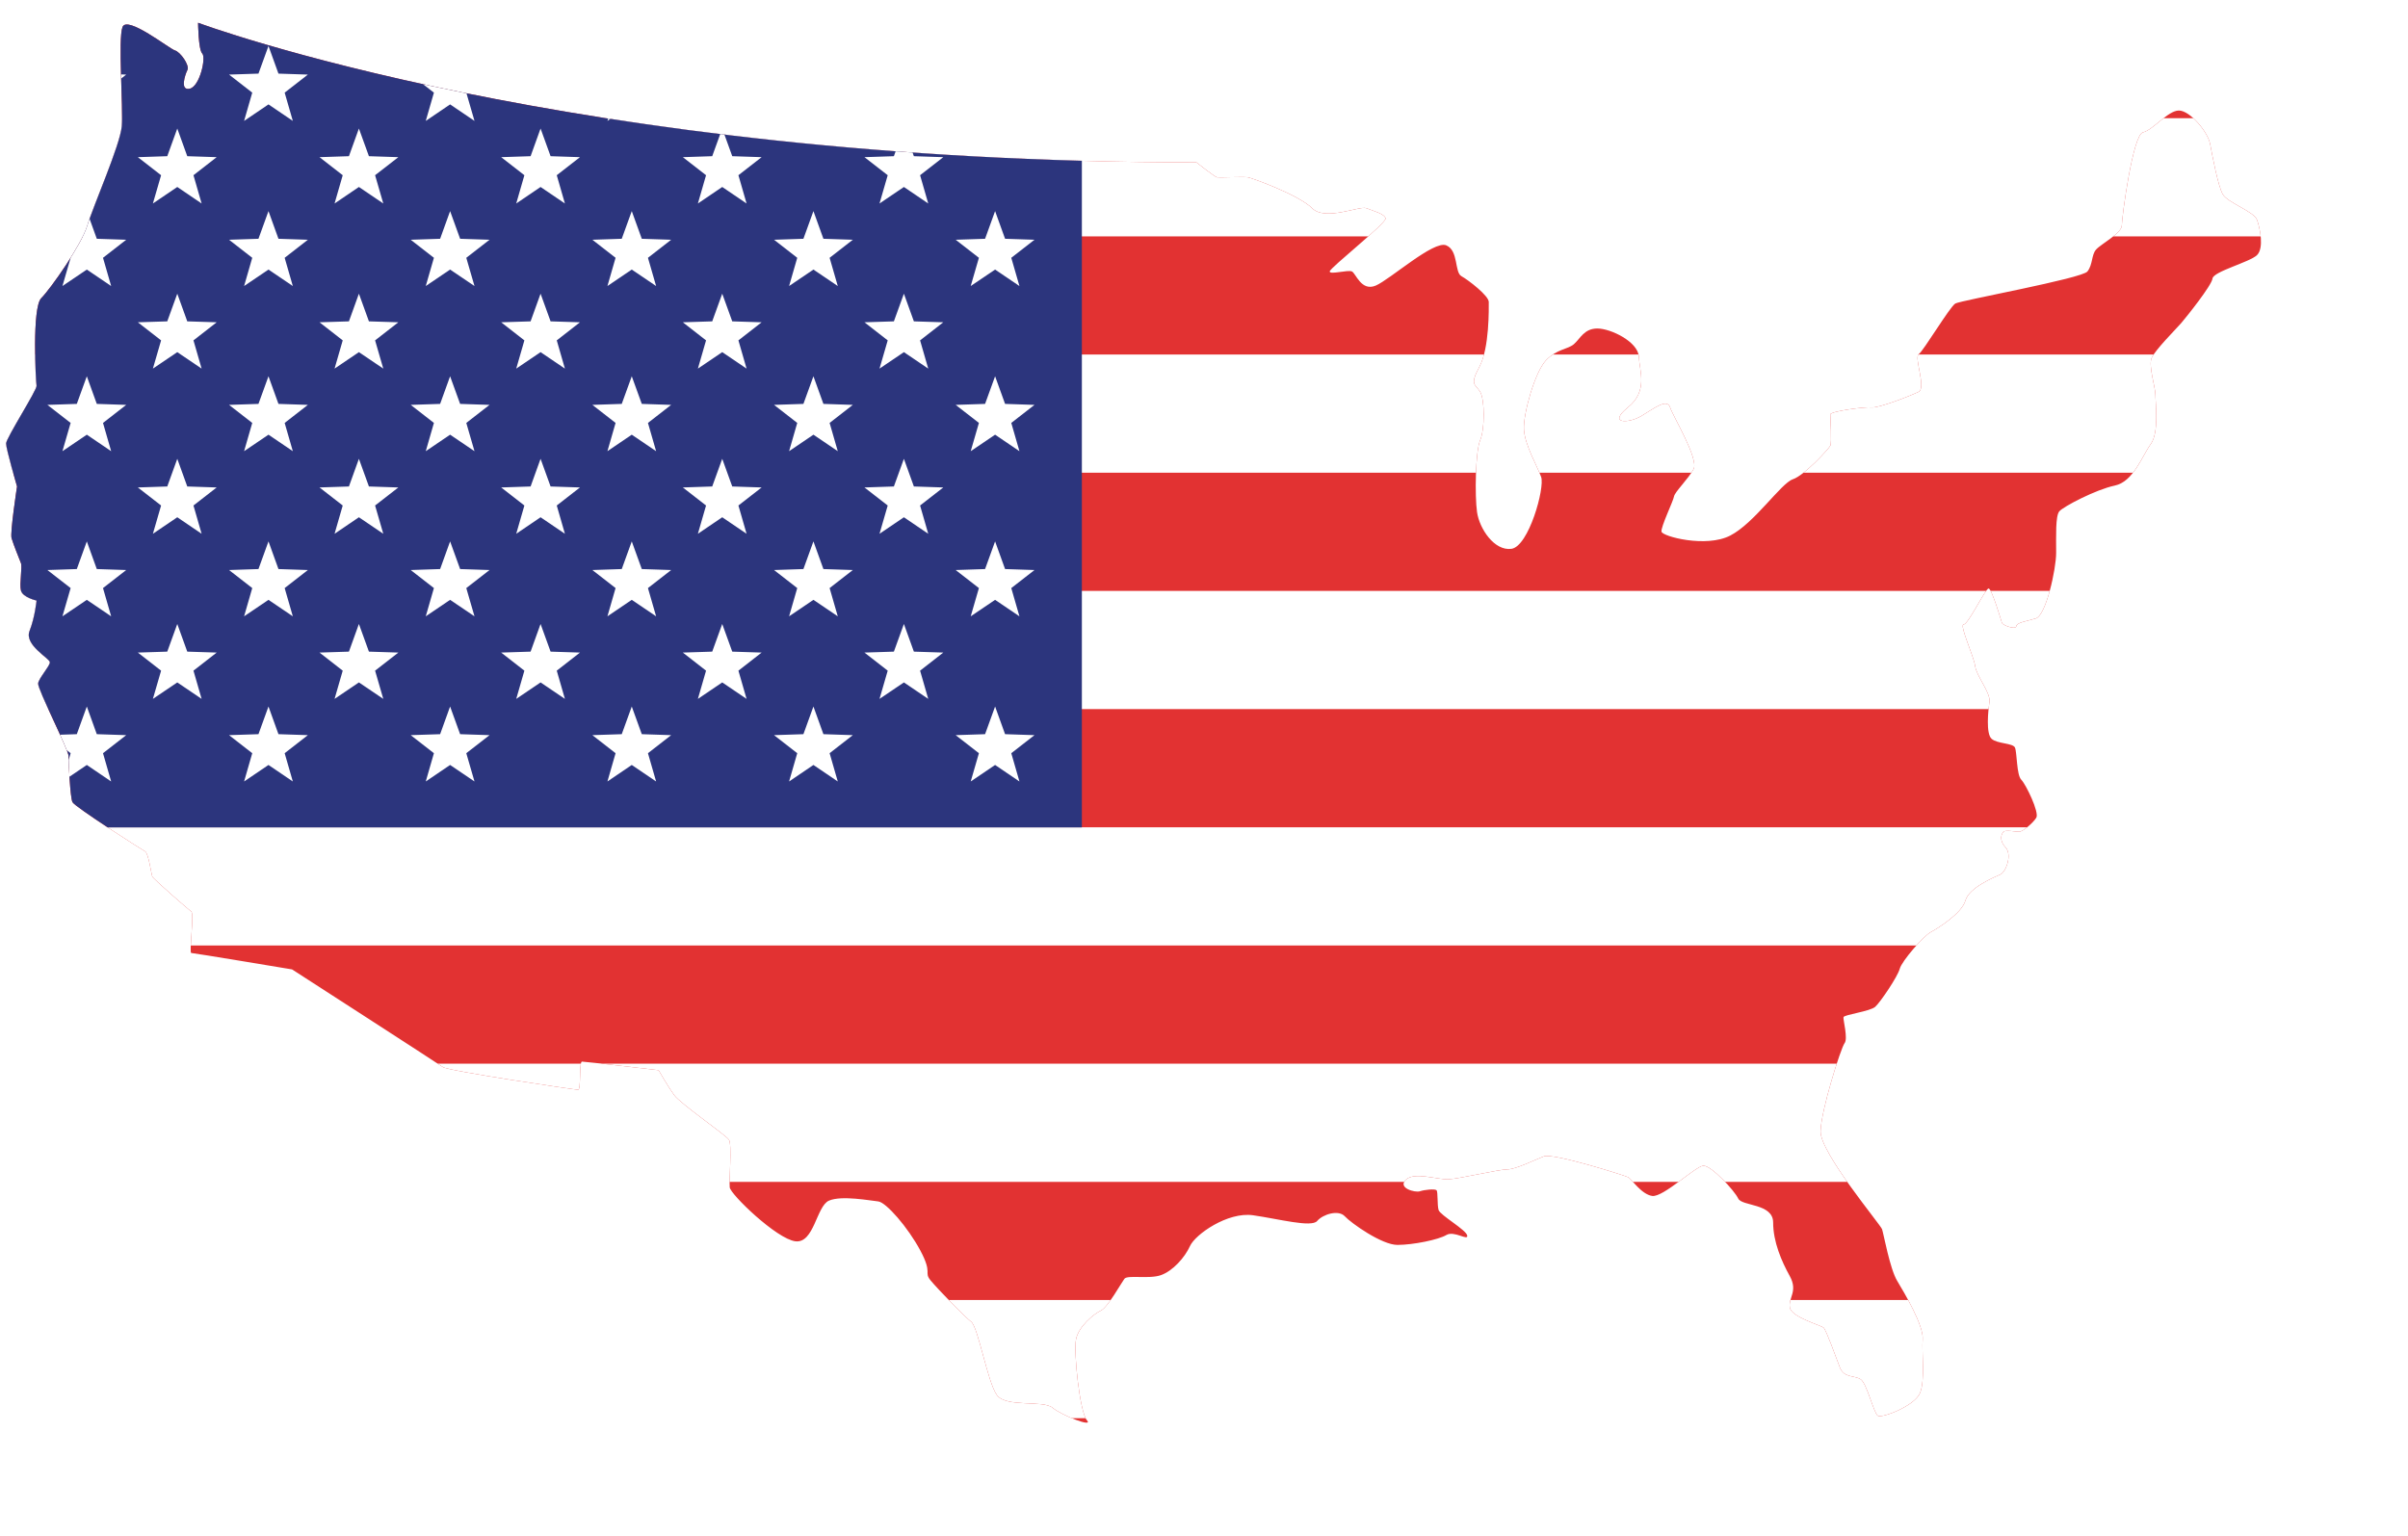
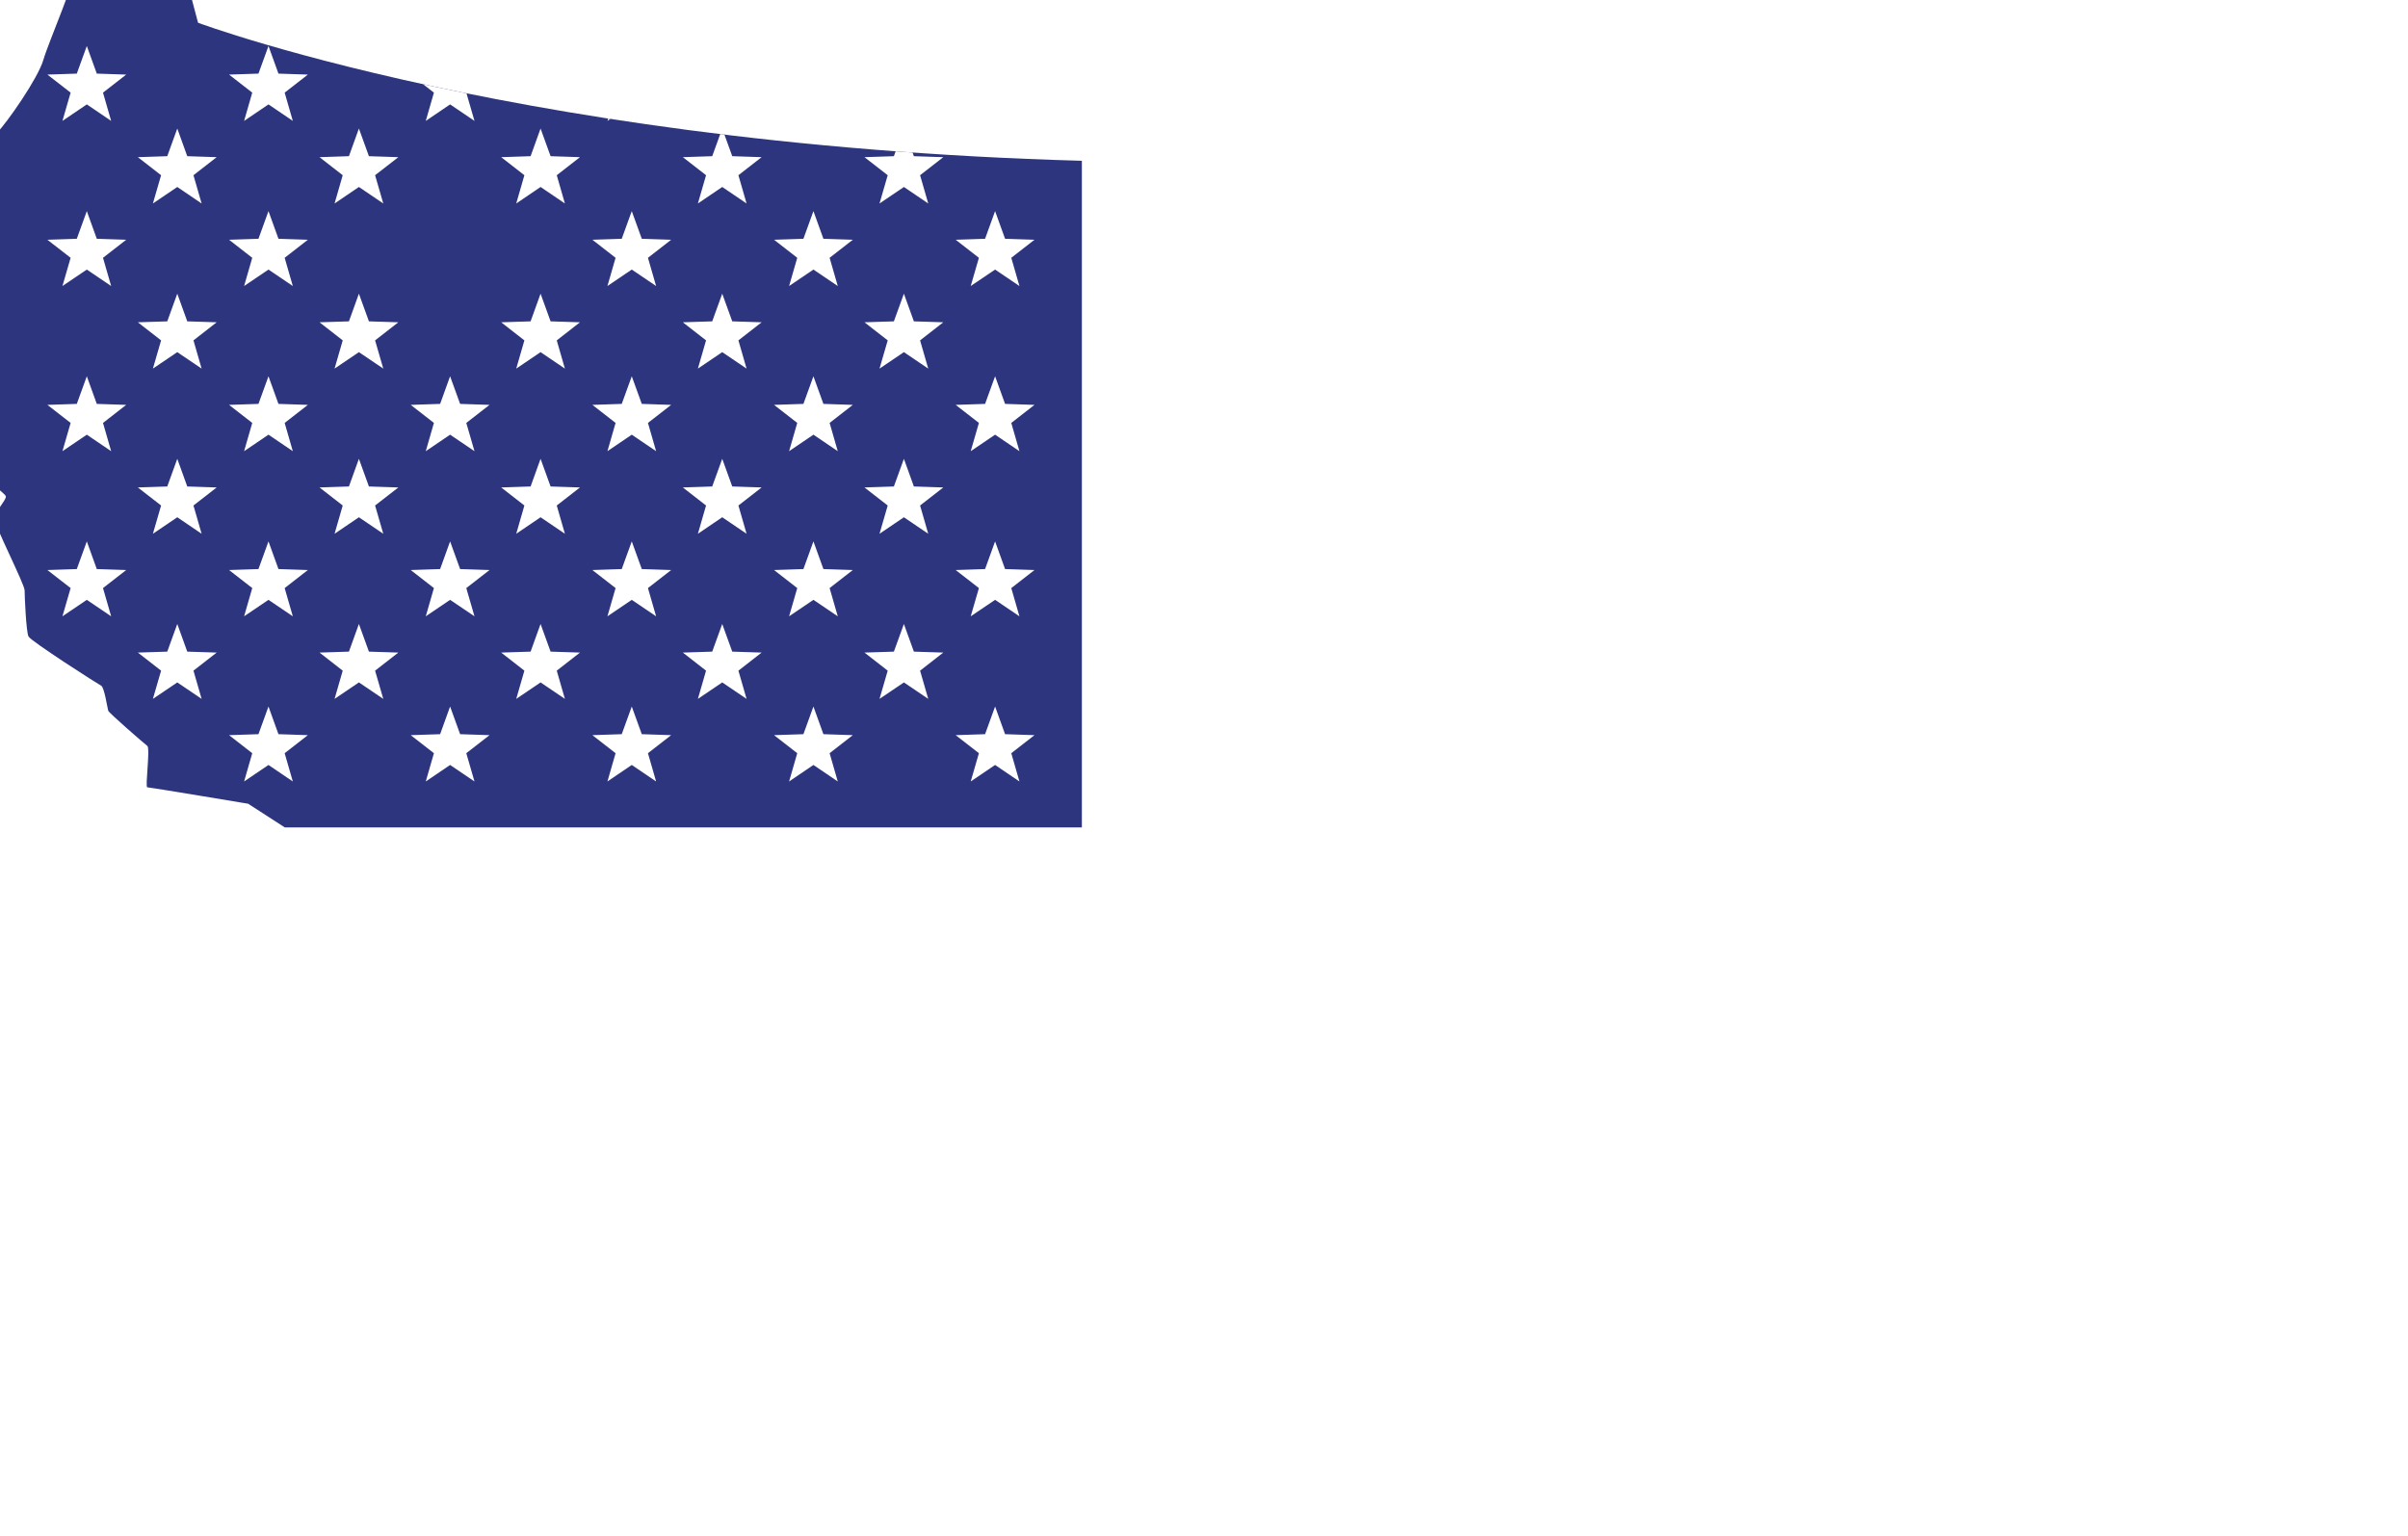
<svg xmlns="http://www.w3.org/2000/svg" id="Capa_2" data-name="Capa 2" viewBox="0 0 593.57 378.79">
  <defs>
    <style>      .cls-1 {        fill: #fff;      }      .cls-2 {        fill: none;      }      .cls-3 {        fill: #e23232;      }      .cls-4 {        fill: #2c357d;      }      .cls-5 {        clip-path: url(#clippath);      }    </style>
    <clipPath id="clippath">
-       <path class="cls-2" d="M48.82,5.61s91.96,34.42,246.09,34.42c0,0,4.53,3.6,5.11,3.69.58.1,6.55-.19,7.61,0,1.06.19,12.52,4.33,15.8,7.61,3.28,3.27,11.75-.67,13.39,0,1.64.67,4.43,1.35,4.72,2.5.29,1.16-13.77,12.23-13.77,13.1s4.53-.48,5.49,0c.96.48,2.31,5.01,5.88,3.47,3.56-1.54,14.26-11.17,17.34-9.92,3.08,1.25,2.02,6.65,3.76,7.61,1.73.96,6.74,4.82,6.74,6.36s.19,11.37-2.31,15.99c-2.5,4.62-.96,4.24.19,6.16,1.16,1.93,1.16,9.25,0,11.94-1.16,2.7-1.35,13.68-.77,17.72.58,4.05,4.24,9.63,8.48,9.05,4.24-.58,8.28-15.03,7.32-17.72-.96-2.7-4.05-7.9-4.24-11.75-.19-3.85,2.7-14.06,5.39-16.95,2.7-2.89,5.39-2.7,6.94-4.05s2.5-3.85,5.78-3.85,10.02,3.27,10.21,6.94c.19,3.66,2.31,8.48-2.7,12.52s.06,4.05,3.31,2.12c3.24-1.93,6.33-4.43,7.1-2.12.77,2.31,7.13,12.72,5.78,15.22-1.35,2.5-4.62,5.59-4.82,6.74-.19,1.16-3.28,7.51-3.08,8.67.19,1.16,10.98,4.05,16.95.96,5.97-3.08,12.52-12.91,15.41-13.87,2.89-.96,8.86-7.51,9.25-8.28.39-.77,0-6.94,0-7.71s8.48-1.93,10.21-1.73c1.73.19,9.63-2.89,11.56-3.85,1.93-.96-1.16-8.48,0-9.25,1.16-.77,7.71-11.75,9.05-12.52,1.35-.77,31.21-6.17,32.56-7.9,1.35-1.73.96-4.05,2.12-5.39,1.16-1.35,6.36-4.05,6.36-5.97s2.7-22.35,5.2-22.93,6.16-5.39,8.86-5.39,7.13,5.2,7.71,8.28c.58,3.08,1.93,10.21,3.08,12.33,1.16,2.12,7.71,4.24,8.48,6.36.77,2.12,1.73,6.94,0,8.67-1.73,1.73-10.79,4.05-10.98,5.78-.19,1.73-6.55,9.63-7.71,10.98-1.16,1.35-6.55,6.74-7.32,8.67-.77,1.93.96,7.13.96,9.05s.96,9.25-1.16,12.14c-2.12,2.89-4.24,9.25-8.86,10.21-4.62.96-12.72,5.2-13.68,6.36-.96,1.16-.77,6.16-.77,10.21s-2.5,15.41-5.01,16.18c-2.5.77-4.62.96-4.82,1.93-.19.96-3.34-.26-3.53-.83-.19-.58-2.5-8.41-3.28-8.48-.77-.06-5.01,8.86-6.16,8.86s2.5,7.83,2.83,10.27c.32,2.44,3.85,6.61,3.53,8.8-.32,2.18-.9,7.83.51,9.12,1.41,1.28,5.27,1.03,5.78,2.18.51,1.16.39,6.74,1.54,7.9,1.16,1.16,4.5,8.09,3.72,9.38-.77,1.28-3.34,3.47-4.24,3.47s-3.34-.51-3.85,0c-.51.51-1.16,2.06.51,3.85,1.67,1.8.13,6.04-1.28,6.68-1.41.64-7.71,3.21-8.61,6.42-.9,3.21-6.94,6.94-8.61,7.83-1.67.9-7.06,7.06-7.58,8.99-.51,1.93-4.75,8.22-6.04,9.38-1.28,1.16-7.71,1.93-7.83,2.57-.13.64,1.16,5.27.26,6.42-.9,1.16-5.78,16.44-5.91,21.71-.13,5.27,14.77,22.99,15.16,24.15.39,1.16,1.93,9.76,3.72,12.72s6.55,11.05,6.29,14.39c-.26,3.34.64,10.02-.64,13.23-1.28,3.21-9.38,6.29-10.4,5.65-1.03-.64-2.7-7.96-4.24-8.99-1.54-1.03-4.11-.26-5.14-2.95-1.03-2.7-3.34-9.12-3.98-9.76-.64-.64-7.96-2.57-8.35-5.01-.39-2.44,2.05-3.98,0-7.71-2.06-3.72-4.11-8.48-4.11-13.23s-7.71-3.98-8.61-5.91c-.9-1.93-6.68-8.22-8.61-8.09-1.93.13-9.89,7.83-12.59,7.45-2.7-.39-5.14-4.24-5.91-4.62-.77-.39-18.5-6.04-20.81-5.14-2.31.9-6.94,3.21-8.99,3.21s-11.82,2.31-14.51,2.44c-2.7.13-8.48-1.93-10.53.13-2.05,2.05,2.31,3.21,3.47,2.83,1.16-.39,3.72-.64,4.11-.26.39.39.13,3.6.51,4.88.39,1.28,6.81,4.88,7.06,6.29.26,1.41-3.21-1.28-5.14-.13-1.93,1.16-8.22,2.44-12.07,2.44s-11.43-5.39-12.97-7.06c-1.54-1.67-5.39-.51-6.81,1.16-1.41,1.67-9.5-.51-15.8-1.41-6.29-.9-14.26,4.75-15.54,7.58-1.28,2.83-4.24,6.16-7.19,7.19-2.95,1.03-8.22-.13-8.99.9-.77,1.03-4.11,7.06-5.78,7.83-1.67.77-5.59,3.92-6.16,7.19-.58,3.28.96,17.92,2.7,19.84,1.73,1.93-6.16-1.16-8.48-3.08-2.31-1.93-11.37,0-13.68-3.08-2.31-3.08-4.62-16.76-6.36-18.11-1.73-1.35-8.28-8.09-10.02-10.21-1.73-2.12.58-1.54-2.5-7.32-3.08-5.78-8.48-11.94-10.4-12.14-1.93-.19-9.05-1.54-12.14-.19s-3.66,10.6-8.28,10.02c-4.62-.58-15.99-11.56-16.18-13.29-.19-1.73.58-10.6-.19-11.75-.77-1.16-11.94-8.86-13.49-10.98-1.54-2.12-3.85-6.16-3.85-6.16,0,0-18.11-2.12-18.88-2.12s-.19,6.94-.96,6.94-31.98-4.62-33.33-5.59c-1.35-.96-37.18-24.08-37.18-24.08,0,0-24.27-4.05-24.85-4.05s.77-9.63,0-10.21c-.77-.58-9.44-8.09-9.63-8.67-.19-.58-.96-5.78-1.73-6.16-.77-.39-17.34-10.98-17.92-12.14-.58-1.16-.96-9.83-.96-11.37s-7.71-16.57-7.51-17.92c.19-1.35,2.89-4.24,2.89-5.2s-6.36-4.24-5.01-7.71c1.35-3.47,1.73-7.51,1.73-7.51,0,0-3.47-.77-3.85-2.5-.39-1.73.39-5.78,0-6.74-.39-.96-1.93-4.82-2.31-6.16-.39-1.35,1.35-12.72,1.35-12.72,0,0-2.7-9.25-2.7-10.6s7.71-13.29,7.51-14.26c-.19-.96-1.16-19.27,1.16-21.58,2.31-2.31,10.02-13.29,11.37-17.92,1.35-4.62,8.09-19.84,8.48-24.47.39-4.62-.96-21.58.19-24.47,1.16-2.89,11.56,5.39,12.91,5.78,1.35.39,3.66,3.66,3.08,4.82-.58,1.16-1.93,5.2.58,4.62,2.5-.58,4.05-7.71,3.08-8.67s-1.03-7.58-1.03-7.58Z" />
+       <path class="cls-2" d="M48.82,5.61s91.96,34.42,246.09,34.42c0,0,4.53,3.6,5.11,3.69.58.1,6.55-.19,7.61,0,1.06.19,12.52,4.33,15.8,7.61,3.28,3.27,11.75-.67,13.39,0,1.64.67,4.43,1.35,4.72,2.5.29,1.16-13.77,12.23-13.77,13.1s4.53-.48,5.49,0c.96.48,2.31,5.01,5.88,3.47,3.56-1.54,14.26-11.17,17.34-9.92,3.08,1.25,2.02,6.65,3.76,7.61,1.73.96,6.74,4.82,6.74,6.36s.19,11.37-2.31,15.99c-2.5,4.62-.96,4.24.19,6.16,1.16,1.93,1.16,9.25,0,11.94-1.16,2.7-1.35,13.68-.77,17.72.58,4.05,4.24,9.63,8.48,9.05,4.24-.58,8.28-15.03,7.32-17.72-.96-2.7-4.05-7.9-4.24-11.75-.19-3.85,2.7-14.06,5.39-16.95,2.7-2.89,5.39-2.7,6.94-4.05s2.5-3.85,5.78-3.85,10.02,3.27,10.21,6.94c.19,3.66,2.31,8.48-2.7,12.52s.06,4.05,3.31,2.12c3.24-1.93,6.33-4.43,7.1-2.12.77,2.31,7.13,12.72,5.78,15.22-1.35,2.5-4.62,5.59-4.82,6.74-.19,1.16-3.28,7.51-3.08,8.67.19,1.16,10.98,4.05,16.95.96,5.97-3.08,12.52-12.91,15.41-13.87,2.89-.96,8.86-7.51,9.25-8.28.39-.77,0-6.94,0-7.71s8.48-1.93,10.21-1.73c1.73.19,9.63-2.89,11.56-3.85,1.93-.96-1.16-8.48,0-9.25,1.16-.77,7.71-11.75,9.05-12.52,1.35-.77,31.21-6.17,32.56-7.9,1.35-1.73.96-4.05,2.12-5.39,1.16-1.35,6.36-4.05,6.36-5.97s2.7-22.35,5.2-22.93,6.16-5.39,8.86-5.39,7.13,5.2,7.71,8.28c.58,3.08,1.93,10.21,3.08,12.33,1.16,2.12,7.71,4.24,8.48,6.36.77,2.12,1.73,6.94,0,8.67-1.73,1.73-10.79,4.05-10.98,5.78-.19,1.73-6.55,9.63-7.71,10.98-1.16,1.35-6.55,6.74-7.32,8.67-.77,1.93.96,7.13.96,9.05s.96,9.25-1.16,12.14c-2.12,2.89-4.24,9.25-8.86,10.21-4.62.96-12.72,5.2-13.68,6.36-.96,1.16-.77,6.16-.77,10.21s-2.5,15.41-5.01,16.18c-2.5.77-4.62.96-4.82,1.93-.19.96-3.34-.26-3.53-.83-.19-.58-2.5-8.41-3.28-8.48-.77-.06-5.01,8.86-6.16,8.86s2.5,7.83,2.83,10.27s-3.34-.51-3.85,0c-.51.51-1.16,2.06.51,3.85,1.67,1.8.13,6.04-1.28,6.68-1.41.64-7.71,3.21-8.61,6.42-.9,3.21-6.94,6.94-8.61,7.83-1.67.9-7.06,7.06-7.58,8.99-.51,1.93-4.75,8.22-6.04,9.38-1.28,1.16-7.71,1.93-7.83,2.57-.13.64,1.16,5.27.26,6.42-.9,1.16-5.78,16.44-5.91,21.71-.13,5.27,14.77,22.99,15.16,24.15.39,1.16,1.93,9.76,3.72,12.72s6.55,11.05,6.29,14.39c-.26,3.34.64,10.02-.64,13.23-1.28,3.21-9.38,6.29-10.4,5.65-1.03-.64-2.7-7.96-4.24-8.99-1.54-1.03-4.11-.26-5.14-2.95-1.03-2.7-3.34-9.12-3.98-9.76-.64-.64-7.96-2.57-8.35-5.01-.39-2.44,2.05-3.98,0-7.71-2.06-3.72-4.11-8.48-4.11-13.23s-7.71-3.98-8.61-5.91c-.9-1.93-6.68-8.22-8.61-8.09-1.93.13-9.89,7.83-12.59,7.45-2.7-.39-5.14-4.24-5.91-4.62-.77-.39-18.5-6.04-20.81-5.14-2.31.9-6.94,3.21-8.99,3.21s-11.82,2.31-14.51,2.44c-2.7.13-8.48-1.93-10.53.13-2.05,2.05,2.31,3.21,3.47,2.83,1.16-.39,3.72-.64,4.11-.26.39.39.13,3.6.51,4.88.39,1.28,6.81,4.88,7.06,6.29.26,1.41-3.21-1.28-5.14-.13-1.93,1.16-8.22,2.44-12.07,2.44s-11.43-5.39-12.97-7.06c-1.54-1.67-5.39-.51-6.81,1.16-1.41,1.67-9.5-.51-15.8-1.41-6.29-.9-14.26,4.75-15.54,7.58-1.28,2.83-4.24,6.16-7.19,7.19-2.95,1.03-8.22-.13-8.99.9-.77,1.03-4.11,7.06-5.78,7.83-1.67.77-5.59,3.92-6.16,7.19-.58,3.28.96,17.92,2.7,19.84,1.73,1.93-6.16-1.16-8.48-3.08-2.31-1.93-11.37,0-13.68-3.08-2.31-3.08-4.62-16.76-6.36-18.11-1.73-1.35-8.28-8.09-10.02-10.21-1.73-2.12.58-1.54-2.5-7.32-3.08-5.78-8.48-11.94-10.4-12.14-1.93-.19-9.05-1.54-12.14-.19s-3.66,10.6-8.28,10.02c-4.62-.58-15.99-11.56-16.18-13.29-.19-1.73.58-10.6-.19-11.75-.77-1.16-11.94-8.86-13.49-10.98-1.54-2.12-3.85-6.16-3.85-6.16,0,0-18.11-2.12-18.88-2.12s-.19,6.94-.96,6.94-31.98-4.62-33.33-5.59c-1.35-.96-37.18-24.08-37.18-24.08,0,0-24.27-4.05-24.85-4.05s.77-9.63,0-10.21c-.77-.58-9.44-8.09-9.63-8.67-.19-.58-.96-5.78-1.73-6.16-.77-.39-17.34-10.98-17.92-12.14-.58-1.16-.96-9.83-.96-11.37s-7.71-16.57-7.51-17.92c.19-1.35,2.89-4.24,2.89-5.2s-6.36-4.24-5.01-7.71c1.35-3.47,1.73-7.51,1.73-7.51,0,0-3.47-.77-3.85-2.5-.39-1.73.39-5.78,0-6.74-.39-.96-1.93-4.82-2.31-6.16-.39-1.35,1.35-12.72,1.35-12.72,0,0-2.7-9.25-2.7-10.6s7.71-13.29,7.51-14.26c-.19-.96-1.16-19.27,1.16-21.58,2.31-2.31,10.02-13.29,11.37-17.92,1.35-4.62,8.09-19.84,8.48-24.47.39-4.62-.96-21.58.19-24.47,1.16-2.89,11.56,5.39,12.91,5.78,1.35.39,3.66,3.66,3.08,4.82-.58,1.16-1.93,5.2.58,4.62,2.5-.58,4.05-7.71,3.08-8.67s-1.03-7.58-1.03-7.58Z" />
    </clipPath>
  </defs>
  <g id="OBJECTS">
    <g class="cls-5">
      <g>
-         <rect class="cls-3" width="593.57" height="378.79" />
        <rect class="cls-1" y="29.14" width="593.57" height="29.14" />
        <rect class="cls-1" y="87.41" width="593.57" height="29.14" />
        <rect class="cls-1" y="145.69" width="593.57" height="29.14" />
        <rect class="cls-1" y="203.96" width="593.57" height="29.14" />
        <rect class="cls-1" y="262.24" width="593.57" height="29.14" />
        <rect class="cls-1" y="320.51" width="593.57" height="29.14" />
        <g>
          <rect class="cls-4" width="266.68" height="204" />
          <g>
            <g>
              <polygon class="cls-1" points="245.29 11.34 247.75 18.15 255 18.39 249.28 22.84 251.29 29.81 245.29 25.74 239.28 29.81 241.3 22.84 235.57 18.39 242.82 18.15 245.29 11.34" />
              <polygon class="cls-1" points="200.51 11.34 202.97 18.15 210.22 18.39 204.5 22.84 206.51 29.81 200.51 25.74 194.51 29.81 196.52 22.84 190.8 18.39 198.04 18.15 200.51 11.34" />
              <polygon class="cls-1" points="155.73 11.34 158.2 18.15 165.44 18.39 159.72 22.84 161.73 29.81 155.73 25.74 149.73 29.81 151.74 22.84 146.02 18.39 153.26 18.15 155.73 11.34" />
              <polygon class="cls-1" points="110.95 11.34 113.42 18.15 120.67 18.39 114.94 22.84 116.96 29.81 110.95 25.74 104.95 29.81 106.96 22.84 101.24 18.39 108.49 18.15 110.95 11.34" />
              <polygon class="cls-1" points="66.18 11.34 68.64 18.15 75.89 18.39 70.17 22.84 72.18 29.81 66.18 25.74 60.17 29.81 62.18 22.84 56.46 18.39 63.71 18.15 66.18 11.34" />
              <polygon class="cls-1" points="21.4 11.34 23.86 18.15 31.11 18.39 25.39 22.84 27.4 29.81 21.4 25.74 15.39 29.81 17.41 22.84 11.68 18.39 18.93 18.15 21.4 11.34" />
            </g>
            <g>
              <polygon class="cls-1" points="222.81 31.69 225.27 38.51 232.52 38.75 226.8 43.2 228.81 50.17 222.81 46.1 216.8 50.17 218.82 43.2 213.09 38.75 220.34 38.51 222.81 31.69" />
              <polygon class="cls-1" points="178.03 31.69 180.5 38.51 187.74 38.75 182.02 43.2 184.03 50.17 178.03 46.1 172.03 50.17 174.04 43.2 168.32 38.75 175.56 38.51 178.03 31.69" />
              <polygon class="cls-1" points="133.25 31.69 135.72 38.51 142.96 38.75 137.24 43.2 139.25 50.17 133.25 46.1 127.25 50.17 129.26 43.2 123.54 38.75 130.79 38.51 133.25 31.69" />
              <polygon class="cls-1" points="88.47 31.69 90.94 38.51 98.19 38.75 92.46 43.2 94.48 50.17 88.47 46.1 82.47 50.17 84.48 43.2 78.76 38.75 86.01 38.51 88.47 31.69" />
              <polygon class="cls-1" points="43.7 31.69 46.16 38.51 53.41 38.75 47.69 43.2 49.7 50.17 43.7 46.1 37.69 50.17 39.71 43.2 33.98 38.75 41.23 38.51 43.7 31.69" />
            </g>
            <g>
              <polygon class="cls-1" points="245.29 174.19 247.75 181.01 255 181.25 249.28 185.7 251.29 192.67 245.29 188.6 239.28 192.67 241.3 185.7 235.57 181.25 242.82 181.01 245.29 174.19" />
              <polygon class="cls-1" points="200.51 174.19 202.97 181.01 210.22 181.25 204.5 185.7 206.51 192.67 200.51 188.6 194.51 192.67 196.52 185.7 190.8 181.25 198.04 181.01 200.51 174.19" />
              <polygon class="cls-1" points="155.73 174.19 158.2 181.01 165.44 181.25 159.72 185.7 161.73 192.67 155.73 188.6 149.73 192.67 151.74 185.7 146.02 181.25 153.26 181.01 155.73 174.19" />
              <polygon class="cls-1" points="110.95 174.19 113.42 181.01 120.67 181.25 114.94 185.7 116.96 192.67 110.95 188.6 104.95 192.67 106.96 185.7 101.24 181.25 108.49 181.01 110.95 174.19" />
              <polygon class="cls-1" points="66.18 174.19 68.64 181.01 75.89 181.25 70.17 185.7 72.18 192.67 66.18 188.6 60.17 192.67 62.18 185.7 56.46 181.25 63.71 181.01 66.18 174.19" />
              <polygon class="cls-1" points="21.4 174.19 23.86 181.01 31.11 181.25 25.39 185.7 27.4 192.67 21.4 188.6 15.39 192.67 17.41 185.7 11.68 181.25 18.93 181.01 21.4 174.19" />
            </g>
            <g>
              <polygon class="cls-1" points="245.29 52.05 247.75 58.87 255 59.11 249.28 63.56 251.29 70.52 245.29 66.46 239.28 70.52 241.3 63.56 235.57 59.11 242.82 58.87 245.29 52.05" />
              <polygon class="cls-1" points="200.51 52.05 202.97 58.87 210.22 59.11 204.5 63.56 206.51 70.52 200.51 66.46 194.51 70.52 196.52 63.56 190.8 59.11 198.04 58.87 200.51 52.05" />
              <polygon class="cls-1" points="155.73 52.05 158.2 58.87 165.44 59.11 159.72 63.56 161.73 70.52 155.73 66.46 149.73 70.52 151.74 63.56 146.02 59.11 153.26 58.87 155.73 52.05" />
-               <polygon class="cls-1" points="110.95 52.05 113.42 58.87 120.67 59.11 114.94 63.56 116.96 70.52 110.95 66.46 104.95 70.52 106.96 63.56 101.24 59.11 108.49 58.87 110.95 52.05" />
              <polygon class="cls-1" points="66.18 52.05 68.64 58.87 75.89 59.11 70.17 63.56 72.18 70.52 66.18 66.46 60.17 70.52 62.18 63.56 56.46 59.11 63.71 58.87 66.18 52.05" />
              <polygon class="cls-1" points="21.4 52.05 23.86 58.87 31.11 59.11 25.39 63.56 27.4 70.52 21.4 66.46 15.39 70.52 17.41 63.56 11.68 59.11 18.93 58.87 21.4 52.05" />
            </g>
            <g>
              <polygon class="cls-1" points="222.81 72.41 225.27 79.23 232.52 79.46 226.8 83.92 228.81 90.88 222.81 86.82 216.8 90.88 218.82 83.92 213.09 79.46 220.34 79.23 222.81 72.41" />
              <polygon class="cls-1" points="178.03 72.41 180.5 79.23 187.74 79.46 182.02 83.92 184.03 90.88 178.03 86.82 172.03 90.88 174.04 83.92 168.32 79.46 175.56 79.23 178.03 72.41" />
              <polygon class="cls-1" points="133.25 72.41 135.72 79.23 142.96 79.46 137.24 83.92 139.25 90.88 133.25 86.82 127.25 90.88 129.26 83.92 123.54 79.46 130.79 79.23 133.25 72.41" />
              <polygon class="cls-1" points="88.47 72.41 90.94 79.23 98.19 79.46 92.46 83.92 94.48 90.88 88.47 86.82 82.47 90.88 84.48 83.92 78.76 79.46 86.01 79.23 88.47 72.41" />
              <polygon class="cls-1" points="43.7 72.41 46.16 79.23 53.41 79.46 47.69 83.92 49.7 90.88 43.7 86.82 37.69 90.88 39.71 83.92 33.98 79.46 41.23 79.23 43.7 72.41" />
            </g>
            <g>
              <polygon class="cls-1" points="245.29 92.77 247.75 99.58 255 99.82 249.28 104.27 251.29 111.24 245.29 107.17 239.28 111.24 241.3 104.27 235.57 99.82 242.82 99.58 245.29 92.77" />
              <polygon class="cls-1" points="200.51 92.77 202.97 99.58 210.22 99.82 204.5 104.27 206.51 111.24 200.51 107.17 194.51 111.24 196.52 104.27 190.8 99.82 198.04 99.58 200.51 92.77" />
              <polygon class="cls-1" points="155.73 92.77 158.2 99.58 165.44 99.82 159.72 104.27 161.73 111.24 155.73 107.17 149.73 111.24 151.74 104.27 146.02 99.82 153.26 99.58 155.73 92.77" />
              <polygon class="cls-1" points="110.95 92.77 113.42 99.58 120.67 99.82 114.94 104.27 116.96 111.24 110.95 107.17 104.95 111.24 106.96 104.27 101.24 99.82 108.49 99.58 110.95 92.77" />
              <polygon class="cls-1" points="66.18 92.77 68.64 99.58 75.89 99.82 70.17 104.27 72.18 111.24 66.18 107.17 60.17 111.24 62.18 104.27 56.46 99.82 63.71 99.58 66.18 92.77" />
              <polygon class="cls-1" points="21.4 92.77 23.86 99.58 31.11 99.82 25.39 104.27 27.4 111.24 21.4 107.17 15.39 111.24 17.41 104.27 11.68 99.82 18.93 99.58 21.4 92.77" />
            </g>
            <g>
              <polygon class="cls-1" points="222.81 113.12 225.27 119.94 232.52 120.18 226.8 124.63 228.81 131.6 222.81 127.53 216.8 131.6 218.82 124.63 213.09 120.18 220.34 119.94 222.81 113.12" />
              <polygon class="cls-1" points="178.03 113.12 180.5 119.94 187.74 120.18 182.02 124.63 184.03 131.6 178.03 127.53 172.03 131.6 174.04 124.63 168.32 120.18 175.56 119.94 178.03 113.12" />
              <polygon class="cls-1" points="133.25 113.12 135.72 119.94 142.96 120.18 137.24 124.63 139.25 131.6 133.25 127.53 127.25 131.6 129.26 124.63 123.54 120.18 130.79 119.94 133.25 113.12" />
              <polygon class="cls-1" points="88.47 113.12 90.94 119.94 98.19 120.18 92.46 124.63 94.48 131.6 88.47 127.53 82.47 131.6 84.48 124.63 78.76 120.18 86.01 119.94 88.47 113.12" />
              <polygon class="cls-1" points="43.7 113.12 46.16 119.94 53.41 120.18 47.69 124.63 49.7 131.6 43.7 127.53 37.69 131.6 39.71 124.63 33.98 120.18 41.23 119.94 43.7 113.12" />
            </g>
            <g>
              <polygon class="cls-1" points="245.29 133.48 247.75 140.3 255 140.54 249.28 144.99 251.29 151.95 245.29 147.89 239.28 151.95 241.3 144.99 235.57 140.54 242.82 140.3 245.29 133.48" />
              <polygon class="cls-1" points="200.51 133.48 202.97 140.3 210.22 140.54 204.5 144.99 206.51 151.95 200.51 147.89 194.51 151.95 196.52 144.99 190.8 140.54 198.04 140.3 200.51 133.48" />
              <polygon class="cls-1" points="155.73 133.48 158.2 140.3 165.44 140.54 159.72 144.99 161.73 151.95 155.73 147.89 149.73 151.95 151.74 144.99 146.02 140.54 153.26 140.3 155.73 133.48" />
              <polygon class="cls-1" points="110.95 133.48 113.42 140.3 120.67 140.54 114.94 144.99 116.96 151.95 110.95 147.89 104.95 151.95 106.96 144.99 101.24 140.54 108.49 140.3 110.95 133.48" />
              <polygon class="cls-1" points="66.18 133.48 68.64 140.3 75.89 140.54 70.17 144.99 72.18 151.95 66.18 147.89 60.17 151.95 62.18 144.99 56.46 140.54 63.71 140.3 66.18 133.48" />
              <polygon class="cls-1" points="21.4 133.48 23.86 140.3 31.11 140.54 25.39 144.99 27.4 151.95 21.4 147.89 15.39 151.95 17.41 144.99 11.68 140.54 18.93 140.3 21.4 133.48" />
            </g>
            <g>
              <polygon class="cls-1" points="222.81 153.84 225.27 160.66 232.52 160.89 226.8 165.35 228.81 172.31 222.81 168.25 216.8 172.31 218.82 165.35 213.09 160.89 220.34 160.66 222.81 153.84" />
              <polygon class="cls-1" points="178.03 153.84 180.5 160.66 187.74 160.89 182.02 165.35 184.03 172.31 178.03 168.25 172.03 172.31 174.04 165.35 168.32 160.89 175.56 160.66 178.03 153.84" />
              <polygon class="cls-1" points="133.25 153.84 135.72 160.66 142.96 160.89 137.24 165.35 139.25 172.31 133.25 168.25 127.25 172.31 129.26 165.35 123.54 160.89 130.79 160.66 133.25 153.84" />
              <polygon class="cls-1" points="88.47 153.84 90.94 160.66 98.19 160.89 92.46 165.35 94.48 172.31 88.47 168.25 82.47 172.31 84.48 165.35 78.76 160.89 86.01 160.66 88.47 153.84" />
              <polygon class="cls-1" points="43.7 153.84 46.16 160.66 53.41 160.89 47.69 165.35 49.7 172.31 43.7 168.25 37.69 172.31 39.71 165.35 33.98 160.89 41.23 160.66 43.7 153.84" />
            </g>
          </g>
        </g>
      </g>
    </g>
  </g>
</svg>